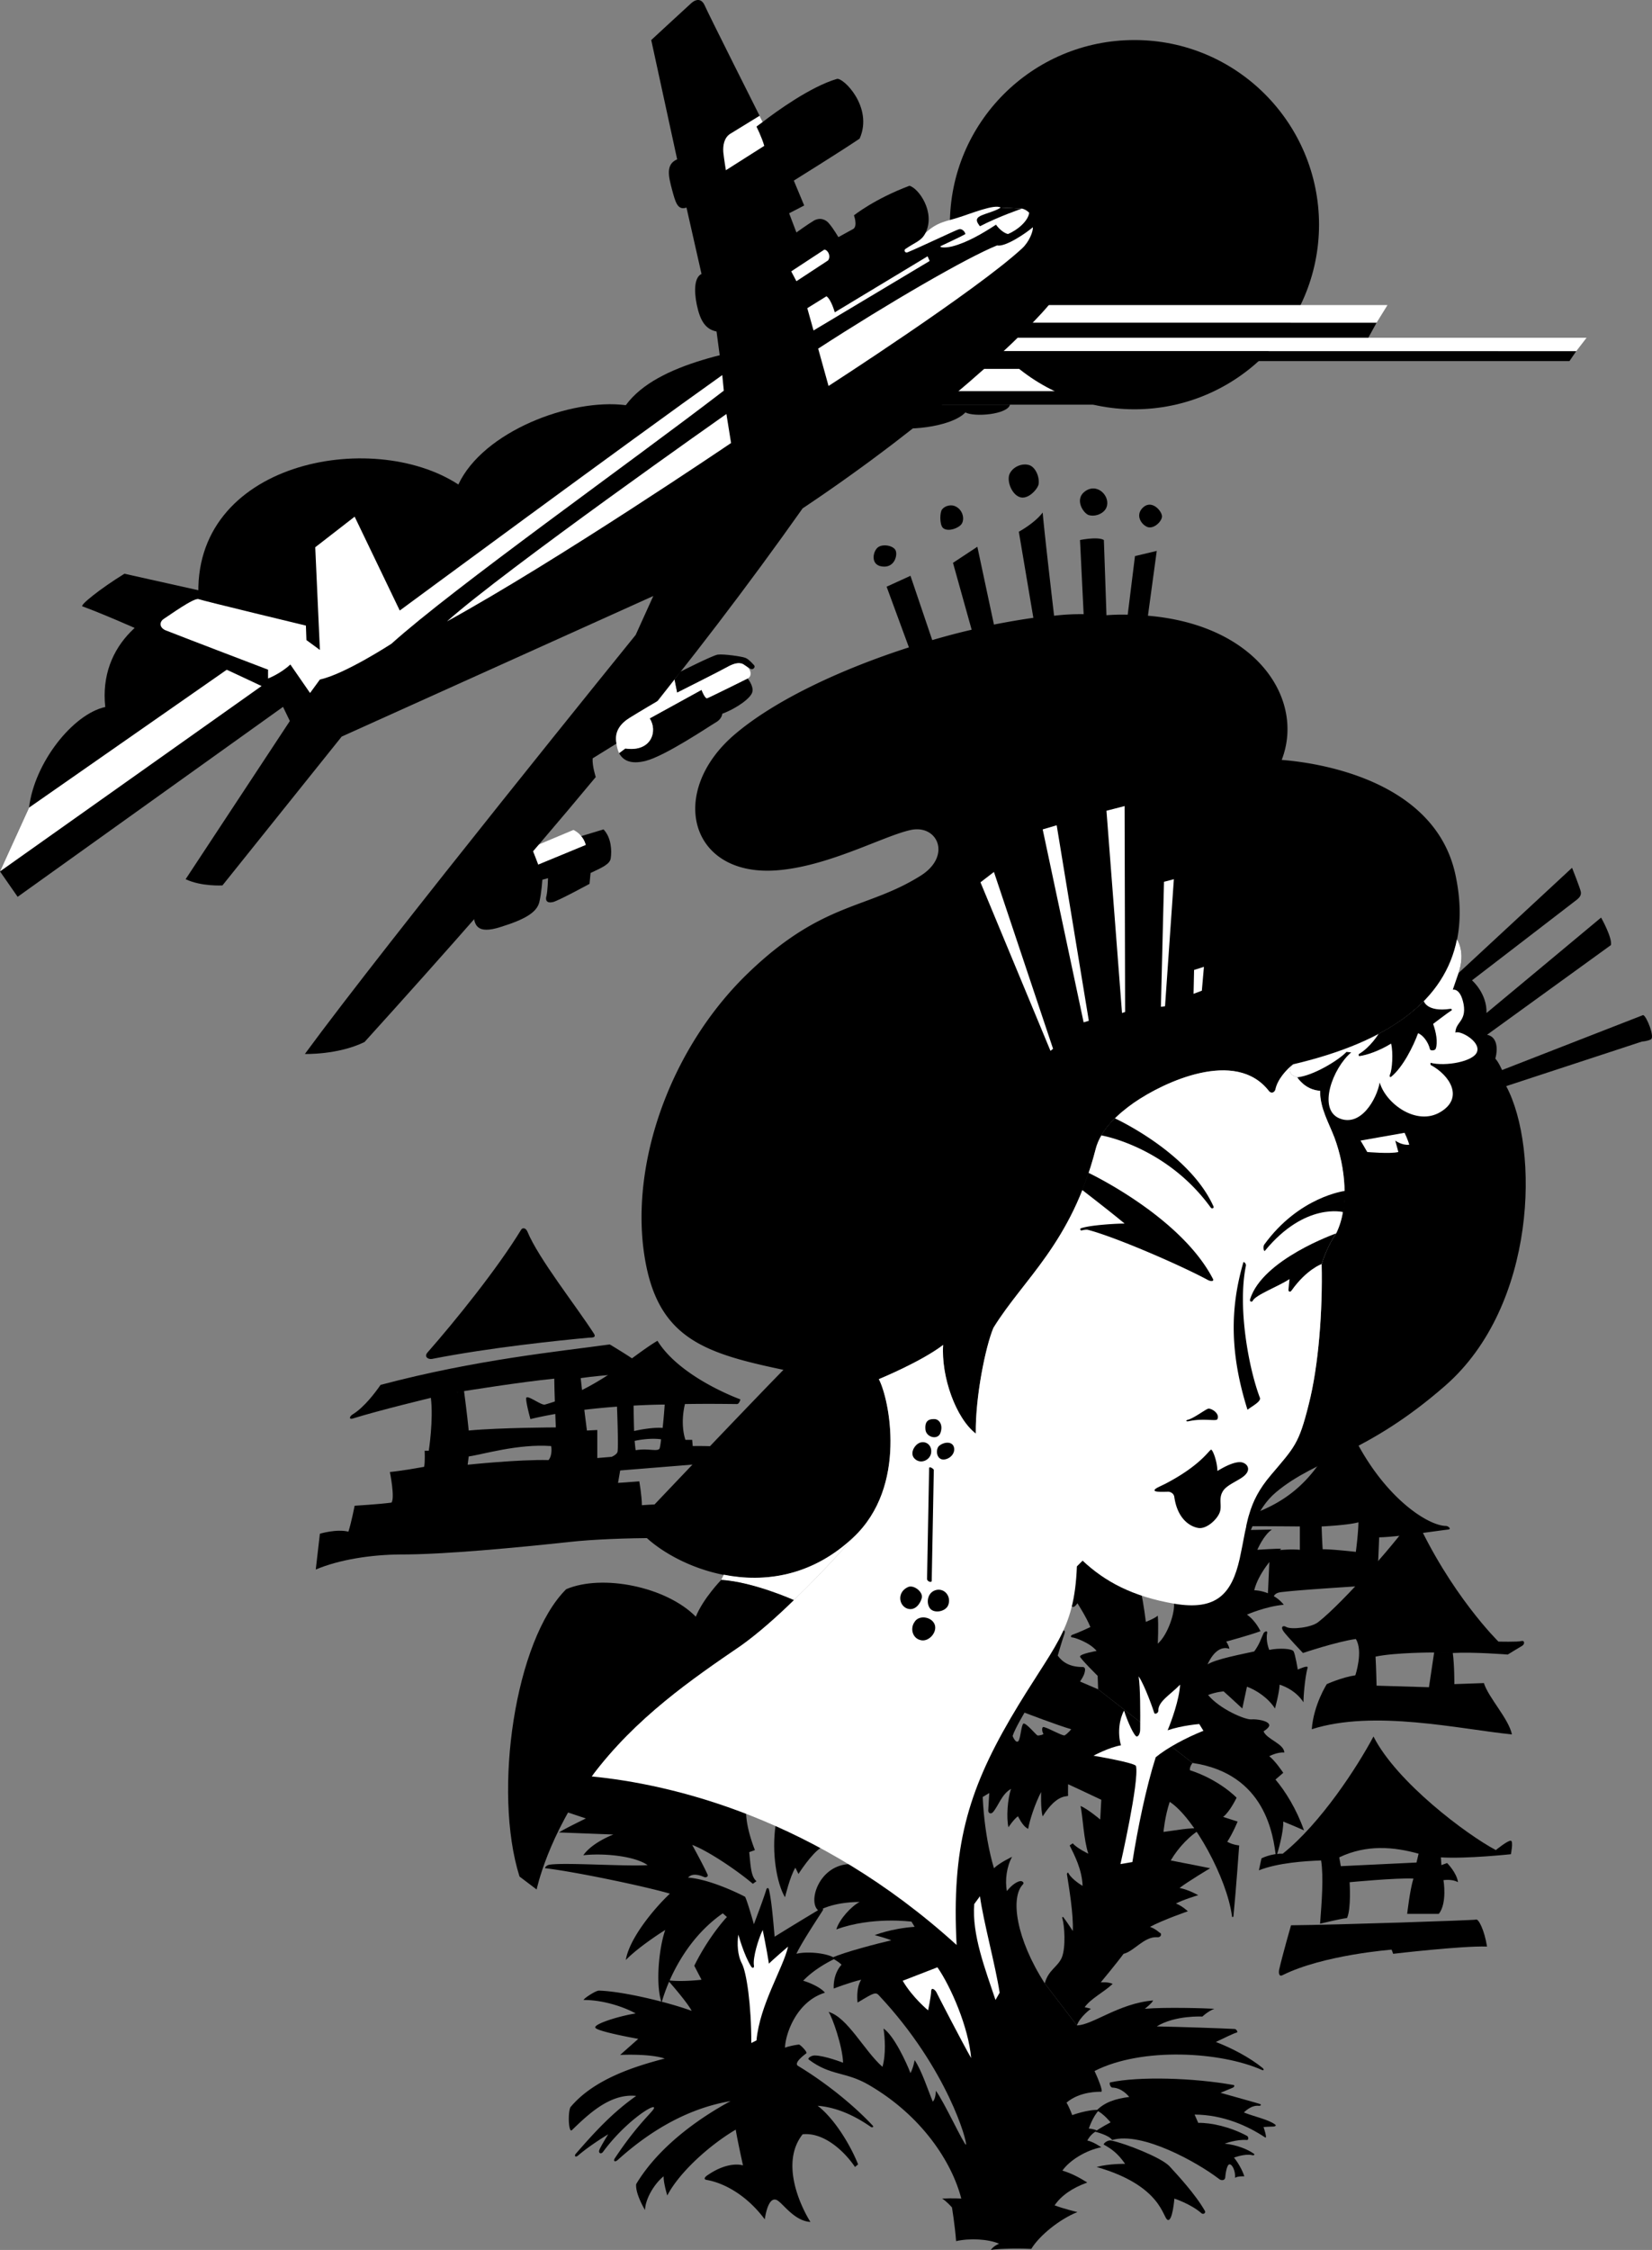
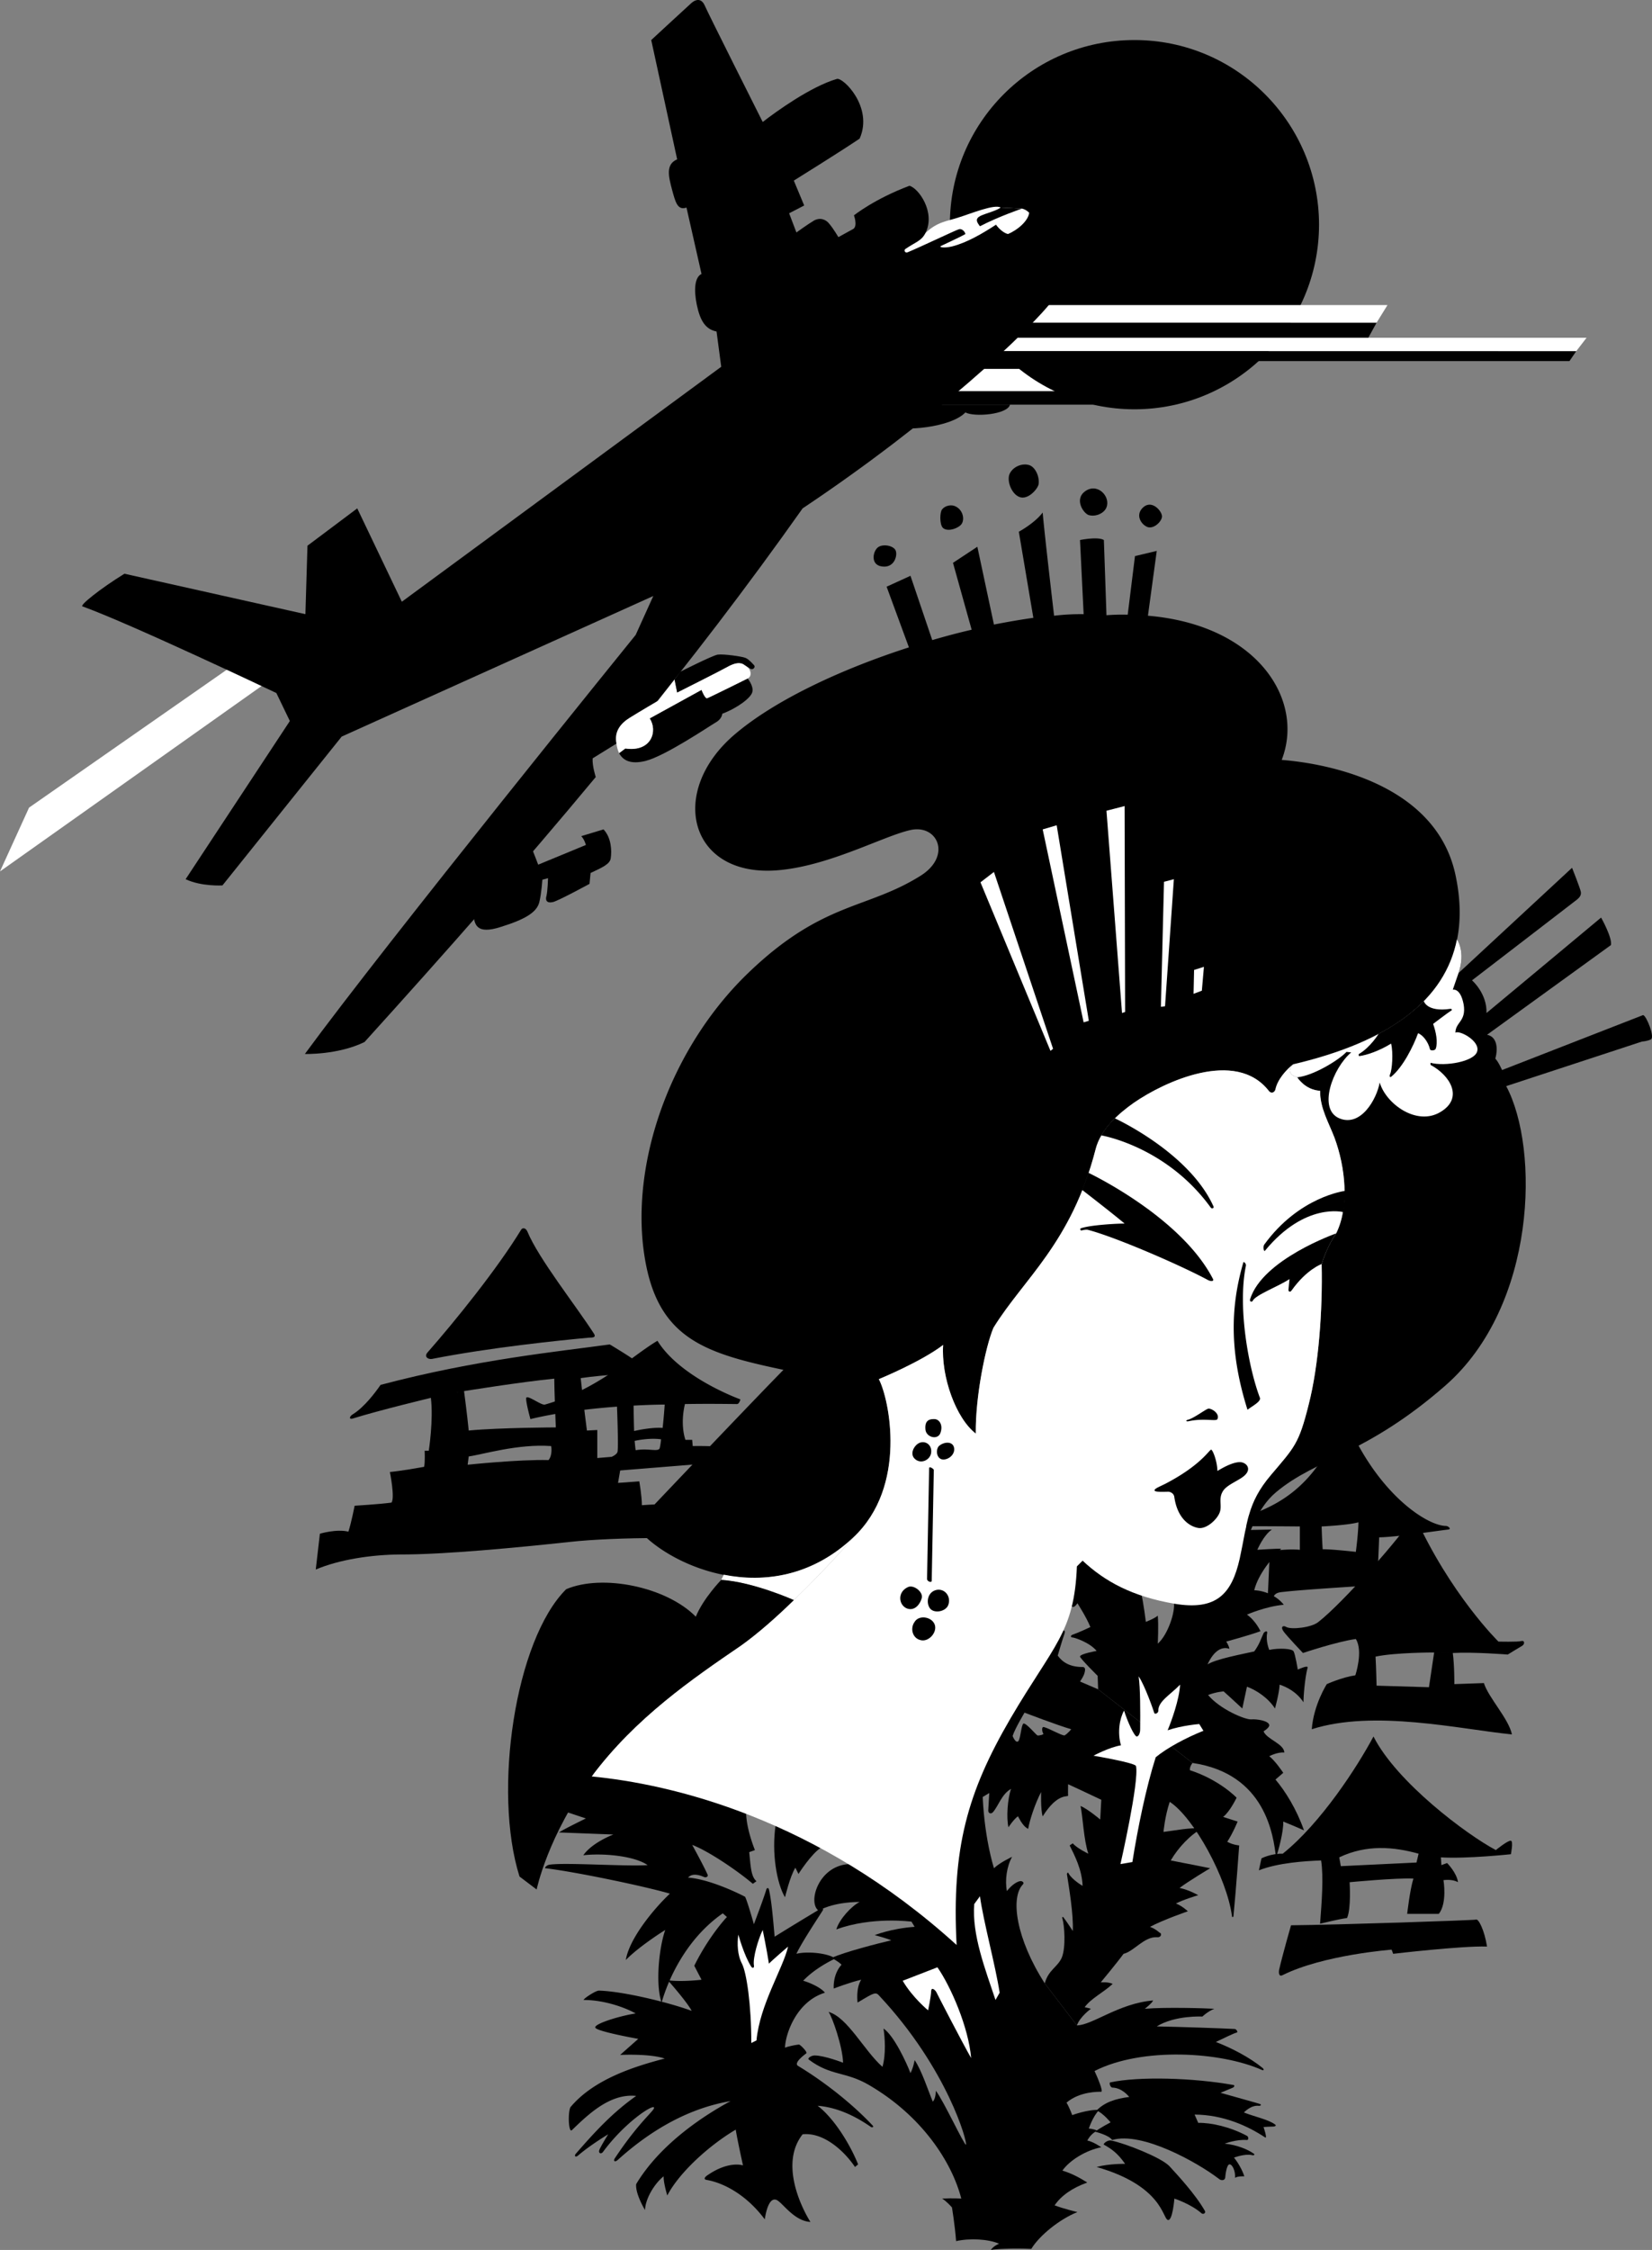
<svg xmlns="http://www.w3.org/2000/svg" width="318.619" height="433.823">
  <rect width="100%" height="100%" fill="#808080" stroke="none" />
-   <path d="m0 168.022 3.402 4.898L153.5 65.522c-10.55 1.961-26.719 4.262-32.8 12.602-10.66-1.375-27.528 5.078-32.298 15.296C71.7 82.5 36.77 89.1 38.301 115.522c-9.73 1.27-19.317 8.703-18 20.8-6.215 1.345-13.664 10.712-14.7 19.4L0 168.021" />
  <path fill="#fff" d="m5.602 155.721 43.597-30.398 8.102 2.097L0 168.022l5.602-12.3" />
  <path d="M177.102 78.022H194.8c-.492 1.922-6.914 2.434-8.602 1.5-2.754 2.898-11.941 3.773-15.097 2.602l6-4.102" />
  <path fill="#fff" d="m218.7 75.42 4.1-4.296h-36.3l-5.598 4.296H218.7" />
  <path d="m216.2 78.022 2.5-2.602h-37.798l-3.8 2.602h39.097" />
  <path d="M218.8 78.92c19.634-.015 35.571-15.953 35.602-35.597-.03-19.672-15.968-35.61-35.601-35.602-19.684-.008-35.621 15.93-35.602 35.602-.02 19.644 15.918 35.582 35.602 35.597" />
  <path d="m263.902 65.124 1.598-2.903h-68.7l-3.398 2.903h70.5" />
  <path fill="#fff" d="m265.5 62.221 2.102-3.398h-66.903l-3.898 3.398H265.5m38.5 5.5 2-2.597H194.402L191 67.72h113" />
  <path d="m222.8 71.124 1.5-1.5h78.4l1.3-1.903H191l-4.5 3.403h36.3" />
-   <path fill="#fff" d="M112.102 161.221c.636.653.898 1.7.898 1.7l-9.2 3.8s-.948-2.511-1.3-3.3l8.102-3.399c1.035.516 1.5 1.2 1.5 1.2" />
  <path d="M121.402 141.823c11.602-14.2 22.696-28.664 33.399-43.801 25.367-16.93 43.953-34.371 48.601-40.602 4.723-6.125 4.828-17.628-4.902-16.398l-20 3.898c1.992-4.015-1.363-8.667-3.098-9.097-6.742 2.527-10.703 5.699-10.703 5.699s.735 2-.097 2.602c-.926.515-2.903 1.597-2.903 1.597s-.937-1.593-1.699-2.5c-.723-.98-1.883-1.312-3-.699-1.117.66-3.398 2.3-3.398 2.3l-1.403-3.698 2.903-1.5-2-4.801s9.128-5.672 12.699-8.102c2.687-6.078-3.23-11.87-4.399-11.5-5.03 1.473-11.675 6.262-14.3 8.301l-.602-1.2s-9.938-19.753-10.598-21.3c-.71-1.559-1.925-1.062-2.703-.3-1.14 1.027-7.597 7-7.597 7l5 23c-2.286.976-1.633 3.374-1 5.8.644 2.367 1.046 4.121 2.8 3.5l2.899 12.8c-1.297.602-1.528 2.997-.899 6 .653 3.067 1.676 4.669 3.797 5.098l.903 6.801L77.5 116.022l-8.598-18-9.601 7.2-.399 13.198L24 110.624c-4.664 2.867-8.695 6.12-8.098 6.296 9.282 3.344 37.399 16.704 37.399 16.704l2.601 5.398-20.101 30.5c3.023 1.445 7.101 1.2 7.101 1.2l23-28.7L126 114.92l-3.398 7.5S74.574 181.702 58.8 203.221c0 0 6.351.207 11.5-2.3 15.61-17.243 30.46-34.063 44.601-51.098 0 0-.699-2.125-.601-3.602l7.101-4.398" />
  <path fill="#fff" d="M193 40.022c-1.168-.734-5.875 1.219-8.098 1.898-2.25.758-4.086.805-6.402 3-.805 1.555-1.758 1.649-3.898 3.102-.305.23-.059.863.5.602 2.718-1.133 9.304-4.286 9.8-4.403.465-.203 1.145.258 1.297.903-1.078.632-4.242 2.054-4.699 2.296-.5.239.535.47 2.102.102 2.957-.75 5.941-2.535 8.5-4.2.453.692 1.488 1.638 2.3 1.802 1.957-.805 3.914-2.579 4.098-4.102-.68-.695-1.398-.8-1.398-.8l-4.102-.2" />
  <path d="M197.102 40.221s-4.426 1.5-8.102 3.403c-.621-.805-.984-1.438.102-2 1.02-.493 2.921-.914 3.898-1.602l4.102.2" />
-   <path fill="#fff" d="M146.5 22.323s-4.512 2.773-5.7 3.5c-1.152.765-1.386 2.226-1.3 3.5.129 1.281.5 3.5.5 3.5l7.402-4.7c-.472-1.663-1.5-3.703-1.5-3.703s.418-.351 1.2-.898l-.602-1.2m6.102 30.001 1 1.898 6.097-4c.582-.75.063-1.988-.699-2.097l-6.398 4.199m3.098 7.097 1.202 4.301 22.399-13.398-.399-.903L161 60.221s-.672-2.453-1.598-3.097L155.7 59.42m2.1 7.801 2 7.2s28.516-18.387 37.302-26.5c1.386-1.254 2.195-3.344 2.097-4.098-1.43 1.219-5.344 3.851-6.898 3.5-5.793 2.32-20.996 11.133-34.5 19.898m-18.199 8.102c-18.09 13.918-52.09 37.984-64.102 48.8 0 0-9.016 5.876-13.8 6.899l-1.9 2.602-3.8-5.5c-1.934 1.808-4.3 2.699-4.3 2.699v-1.7s-15.829-6.035-19.798-7.601c-1.234-.559-1.152-1.656-.3-2.2.851-.523 5.804-4.128 6.699-3.8.812.313 20.699 5.102 20.699 5.102l.102 2.796 2.597 1.903-.898-19.801 7.601-5.898 8.7 18.097s44.164-32.586 62.199-45.398l.3 3m.501 4.5L141 85.42s-33.547 22.735-54.8 34.403c11.222-10.008 53.902-40 53.902-40" />
  <path d="M91.3 175.92c.13 2.348.528 4.344 5.302 2.801 4.812-1.492 6.886-2.851 7.398-4.699.45-1.824.602-4.398.602-4.398l1.097-.301s-.074 2.476-.297 3.398c-.257.836 0 1.504 1.297 1.2 1.274-.38 7-3.5 7-3.5l.203-2.098c2.09-.996 3.793-1.672 3.899-2.903.187-1.328.148-3.863-1.399-5.5l-4.3 1.301c.636.653.898 1.7.898 1.7l-9.2 3.8s-.948-2.511-1.3-3.3l-11.2 12.5m28.102-30.7c.782 1.426 2.243 2.2 5.098 1.5 3.828-.972 12.21-6.644 13.5-7.398 1.266-.688 1.3-1.7 1.3-1.7 3.075-1.175 5.59-3.144 5.802-4.203.296-1.144-.903-2.597-.903-2.597s-7.402 3.676-7.797 3.8c-.402.192-1.101-1.601-1.101-1.601l-10 5.5c1.594 2.363.394 6.535-4.7 5.8l-1.199.9" />
  <path fill="#fff" d="M121.402 138.42c-1.617 1.016-3.023 2.563-2.5 5 .078.672.258 1.258.5 1.801l1.2-.898c5.093.734 6.293-3.438 4.699-5.801l10-5.5s.699 1.793 1.101 1.602c.395-.125 7.797-3.801 7.797-3.801.906-.399.824-1.996-.898-2.801-.89-.441-2.02-.012-3.102.602-1.156.66-9.597 4.898-9.597 4.898l-.5-2.5-3.2 4.102s-3.441 2.011-5.5 3.296" />
  <path d="m130.102 131.022.5 2.5s8.441-4.238 9.597-4.898c1.082-.614 2.211-1.043 3.102-.602 0 0 .898.621 1.398.898.457.364 1.121-.265.703-.699-.539-.59-1.175-1.234-1.703-1.398-.59-.235-4.066-.762-5.297-.602-1.164.239-7.203 3.301-7.203 3.301l-1.097 1.5m-46.802 131c-.765.125-1.59-.465-.8-1.3 5.281-6.016 13.375-16.024 18-23.598.203-.399.848-.473 1.2.296 2.163 5.254 9.347 14.274 12.902 19.801.39.696-.372.688-1 .7-5.72.53-18.961 1.878-30.301 4.101m6.199 6.199s.621 4.672.902 7.602v5l-.203 1.597s9.871-1.046 15.602-.898c.832-1.043.5-2.7.5-2.7-6.38-.472-13.258 1.638-15.899 2v-5c6.028-.562 16.797-.6 16.797-.6s-.289-7.122-.297-9.4c-6.488.641-17.402 2.4-17.402 2.4l-6.398 1.3s-9.942 2.387-15.102 4c-.719.191-.621-.398 0-.8 2.316-1.4 4.543-4.458 5.402-5.7 18.653-4.934 34.403-6.43 44.2-7.8 0 0 4.261 2.515 6.597 4.3.496.402.75.984.102 1.102-.63.093-7.766.414-12.301 1.097 0 0 .723 6.559 1.2 10.102l2-.102v5.403l4.902-.403-.903 5.2 4.102-.297s.5 2.843.5 4.597c6.687-.52 18.101-.097 18.101-.097l.899 6.398c-8.48.04-23.442-.277-33.102.8-9.722 1.052-24.152 2.434-32.5 2.4-5.64.038-11.781.991-16.297 2.902l.797-6.903s3.188-.969 5.5-.398c.563-1.742 1.203-5 1.203-5s4.766-.285 7.098-.602c.715-.847-.3-5.898-.3-5.898s2.202-.203 6.6-1c.212-.957.102-3.102.102-3.102h.797s.93-5.953.403-10.199l6.398-1.3" />
  <path d="M127.8 275.323c-2.316-.168-5.5.597-5.5.597a261.37 261.37 0 0 1-.1-4.898c1.882-.102 3.905-.184 6-.2l3.902-.1c3.074-.055 6.39-.044 10 0 .484.034.699-.9.699-.9s-11.567-4.144-16-11.3c-4.965 2.934-11.438 9.39-21.7 12.3-.675.208-3.355-1.902-3.601-1.3-.164.621.8 4.102.8 4.102 4.13-1 9.536-1.864 16.7-2.403 0 0 .305 7.66.102 8.7-.223 1.09-4.102 2-4.102 2l-.3 2 26-2.098.1-2.7s-2.495-.367-7.198-.3l-.102-1.2h-1.3s-1.075-2.746-.098-6.902l-3.903.102s-.148 2.305-.398 4.5l-.301 2.199c-.09.922-.219 1.613-.3 1.8-.462.626-2.184-.12-4.598.302-.086-.528-.13-1.149-.2-1.801 0 0 2.762-.645 5.098-.301l.3-2.2m127.102 19.001s5.067-.235 7.098-.801c-.04 2.27-.5 5.7-.5 5.7s-4.703-.532-6.398-.5c-.13-1.872-.2-4.4-.2-4.4H250.7v4.5c-2.742-.237-5.797.302-5.797.302s-.355 8.406-.402 8.699c.047.347.773.472 1.2-.102.425-.66 1.054-.703 2-.8 3.85-.454 17.902-1.297 17.902-1.297s.246-5.442.398-9.204c3.34-.05 10.898-1.222 13.3-1.5.747-.082-.034-.738-.5-.699-3.792-.11-13.698-6.605-19.6-21.5-5.598 15.426-14.227 18.09-21 20.403-.872.316-1.106 1.308 0 1.199 1.023-.106 12.5 0 12.5 0h4.202M136.3 419.522c-.405.313-.624.7 0 .8 3.055.524 7.528 2.68 11.2 7.598.32-2.125.992-4.058 2.102-3.796 1.128.214 3.347 4.101 6.699 4.296-1.93-3.101-5.844-11.394-1.5-16.898 3.965-.422 7.91 3.063 10.101 6.3l.598-.5c-1.625-4.066-4.754-8.984-7.8-11.3 3.62.285 7.132 1.883 10.3 4.102.25.128.598-.004.3-.301-4-4.262-9.378-8.465-14.398-11.5-.617-.406.176-1.332 1.598-2.403.324-.222-1.188-1.718-1.398-1.699-.676.051-2.153.371-2.7.602.067-2.574 2.164-8.887 7.7-10.602-.872-1.129-3.457-2.133-4.2-2.3 1.57-1.653 3.762-3.11 6.2-4.297-1.485-1.082-5.524-1.414-7.5-.903 1.062-2.308 4.976-8.148 5.097-8.398.172-.324-.137-.559-.597-.2a662.444 662.444 0 0 0-8.7 5.297c-.277-3.109-.593-7.011-1.101-9.097-.059-.399-.45-.309-.5 0-.434 1.515-2.399 6.699-2.399 6.699s-1.28-4.547-1.703-5.3c-2.242-1.16-7.195-3.4-11-3.7.77-.816 1.942-.602 3.102-.102.37.149.781-.082.699-.398-.793-1.809-3-5.8-3-5.8 3.004 1.116 8.605 4.878 11.7 7.5l.702-.5c-1.039-.876-1.101-2.665-1.402-5.598l1.102-.403s-1.696-4.09-1.7-7.3c-6.597-2.805-18.87-6.586-29.902-7.297-1.75 1.988-4.898 7.199-4.898 7.199l3.898 1.3s-4 1.93-5.2 2.7c3.04.113 10.5.398 10.5.398s-4.073 1.516-5.8 4c4.09-.457 10 .184 12.402 1.903-4.32.277-15.582-.524-18.8-.102-.692.047-1.184.711-.903.7 5.961.718 19.297 3.515 24 4.902-3.183 3.003-7.847 8.707-8.5 12.796 2.602-2.683 7.602-5.796 7.602-5.796-1.246 3.593-1.887 10.605-.7 14 1.29-4.497 4.723-12.278 11.801-17.204l.797.704s-3.387 3.535-6.297 9.398l1.399 2.7s-3.774.464-6.5.1c.969 1.083 3.828 4.407 4.601 5.9-4.43-1.622-13.218-3.778-17.902-3.9-.746.024-3.223 1.747-2.898 1.802 3.668-.004 7.648 1.293 10 2.597-3.297.516-7.914 2-7.801 2.7.047.738 8.3 2.203 8.3 2.203l-3.5 3.097s5.696-.297 8.598.7c-5.699 1.48-13.683 3.957-18.199 9.402-.52 1.262-.312 5.015.3 4.398 3.095-2.976 7.329-7.129 12.4-6.597-4.673 3.3-8.032 7.011-11.598 11.097-.454.469-.106.89.5.301 2.273-1.945 5.699-4 5.699-4s-1.469 2.375-1.7 3c-.246.652.317.898.7.398 4.043-5.496 9.316-9.011 9.8-8.597.473.387-2.64 2.46-7.5 9.8-.378.54-.019.883.598.297 5.457-4.921 12.805-9.793 21.703-11.296-4.422 2.382-13.336 7.894-18.203 16-.199 1.878 1.703 5 1.703 5 .094-2.325 1.934-5.2 3.598-6.5-.066 1.222.7 3.699.7 3.699 2.187-4.235 7.812-9.508 13.202-12.7.246 1.676 1.399 6.899 1.399 6.899s-2.758-.996-7 2" />
  <path d="m211.8 325.721-.1-2.597s-3.302-3.274-3.4-3.704c-.062-.527 3.2-1.097 3.2-1.097-1.297-1.633-4.371-2.633-4.7-2.602-.312-.031-.355-.332 0-.5 1.325-.46 3.5-1.5 3.5-1.5-.679-1.754-2.5-4.597-2.5-4.597s-.488.808-.898.699c-.39-.051-.3-.602-.3-.602.328-2.437.699-7.3.699-7.3l1.5-1.297c2.68 2.168 6.355 5.043 11.3 6.597.442 1.758.899 5.5.899 5.5s1.695-.648 2.3-1.199c.173 1.895 0 5.398 0 5.398 1.919-1.668 3.438-6.14 3.102-8.097 11.04 2.433 12.243-6.668 13.5-13.801l5.399-.102c-1.613 1.082-2.801 3.903-2.801 3.903s3.965-.266 4.602-.2c-1.594 1.532-4.438 4.856-5.2 8 2.086.083 4.371 1.102 5.7 2.797-3.532.32-7.102 1.903-7.102 1.903 1.73 1.215 2.602 3.199 2.602 3.199-2.145.79-6.602 2-6.602 2s.555.809.602 1.398c-1.34-.511-2.97.27-4.2 3 1.582-1.035 6.774-1.996 9-2.5 1.055-1.445 1.29-2.449 1.797-3.5.149-.285.738-.62.703-.097-.332 1.629.399 3.3.399 3.3 1.902-.394 4.445-.265 4.699.297.316.551.8 3.5.8 3.5s1.97-.925 1.9-.398c-.544 2.035-.813 5.695-.798 6.7-1.343-2.028-3.257-2.954-4.601-3.4-.098 1.77-.899 4.598-.899 4.598-1.355-2.109-3.703-3.593-5.402-4.199-.355 1.653-.898 4.2-.898 4.2-1.563-1.47-3.602-3.297-3.602-3.297s-1.422.085-3 .699c2.363 2.804 7.156 4.765 8.3 4.699 1.09-.094 3.407.266 3.5 1.102.055.515-1.1 1.199-1.1 1.199.609 1.558 3.98 2.402 4 4.097-1.313-.144-2.9.704-2.9.704 1.184.91 2.7 3.199 2.7 3.199l-1.5 1.3c1.902 2.243 4.074 5.723 5.5 9.797-1.684-.757-4-1.699-4-1.699.082 1.89-.957 5.727-1.398 6.903-.516-4.293-2.032-16.114-16.102-18.204l-18.2-14.199" />
  <path d="M230 339.92s-.61.73-.5 1.403c5.781 1.887 9 5.3 9 5.3s-1.3 2.72-2.598 3.7c1.383.46 2.797.898 2.797.898s-.89 2.196-2 3.903c1.14.625 2.301.699 2.301.699s-.602 8.472-1.098 13.597c-.015.223-.277.368-.3 0-.961-7.28-7.336-18.96-12-22-.942 2.817-1.2 5.801-1.2 5.801 2.575-.312 4.73-.828 7.5-.699-2.21 1.148-4.62 3.656-6.101 6.2 3.734.714 7.601 1.5 7.601 1.5s-4.156 2.476-5.902 3.8c1.793.352 3.602 1.398 3.602 1.398s-2.817.825-4.301 1.602c1.215.469 2.3 1.5 2.3 1.5s-4.746 1.637-7.3 3c1.34.52 1.742 1.129 2 1.2.219.085.234.906-.7.8-2.437-.121-4.433 2.754-6.402 3.2-1.304 1.788-4.398 5.5-4.398 5.5s1.48-.114 2.3.3c-1.683 1.582-4.273 2.86-5.402 4.5.766.152 1.203.3 1.203.3s-2.086 1.493-2.703 3.2l-6.199-8.102c.715-2.628 2.48-3.105 3.3-5 .778-1.94.516-6.136.102-7.5-.132-.273.102-.468.297-.097.77 1.02 1.703 2.5 1.703 2.5.184-3.074-.785-8.746-1.101-10.801-.102-.297.164-.648.3-.3.669 1.234 2.7 2.402 2.7 2.402-.117-3.165-1.57-5.926-2.5-7.801l.601-.403c.825.965 3 2 3 2-.898-2.71-1.058-7.152-1.5-9.199 1.344.531 3.797 2.602 3.797 2.602l.203-3.801c-1.808-.879-6.402-3-6.402-3s-.031 1.902 0 2.2c-.031.34-2.027-.602-4.898 4-.426-1.344-.301-4.7-.301-4.7-1.14 2.16-2.211 5.402-2.5 7.102-1.2-.551-1.922-2.512-2-2.403-.875.657-1.801 2.102-1.801 2.102-.434-1.848-.176-5.473.5-7.403-1.813 1.004-2.445 3.325-3.5 4.5-.348.383-.863.266-.898-.296.066-1.364.199-3.403.199-3.403l-1.5.903s-.426-2.22-.2-5.204c2.731-5.96 5.364-10.113 6.598-12l1.903.801s-1.84 3.051-2.301 4.5c0 0 .578 1.5 1.101 1 .438-.46.563-3.207 1-3.398.524-.13 2.418 2.18 2.7 2.3.355.04 1.363-.187 1.097-.402-.215-.261-.39-1.437.203-1.199 1.211.36 3.051 1.492 3.899 1.602.715-.434 1.3-1.204 1.3-1.204-2.628-.757-9-3.199-9-3.199l-1.902-.8s6.836-10.657 8.903-14.7c.238-.48 1-.582.699.301-.336.875-1.301 4.2-1.301 4.2.93 1.304 2.367 2.179 4.7 2.198.527-.039.683.301.5 1-.098.676-.9 1.801-.9 1.801l3.5 1.5 18.2 14.2" />
  <path d="M207.7 390.522c2.984-.027 8.124-4.277 14.702-4.8-.222.534-1.601 1.6-1.601 1.6 3.937-.343 11.879-.105 13.398 0-1.312.536-2.297 1.5-2.297 1.5s-5.246-.292-8.8 1.9c4.195.077 12.582.359 15.097.5.215.054.68.597.301.698-.422.06-2.547 1.114-4 1.801 2.86 1.086 6.453 2.922 9 5 .285.223.328.59-.098.403-7.879-3.52-23.136-4.477-32.3.199.628 1.328 1.69 3.902 1.3 4-.476 0-4.148-.098-6.703 2.097.508.81 1.102 2.403 1.102 2.403s3.004-1.113 5.199-1c-1.238 1.242-2 3.597-2 3.597s.922.04 1.602.403c-1 .515-1.543 1.27-1.903 1.898 1.14.215 2.703 1.301 2.703 1.301-3 .594-6.113 2.527-7.5 4.5 2.426.727 4.278 2.004 4.797 2.3-2.93 1.063-5.023 2.532-6.297 4.4 1.688.655 4.399 1.3 4.399 1.3-3.43 1.352-7.36 4.547-8.899 7.102-3.156-.16-6.832 0-7.8.199.57-.836 1.597-1.2 1.597-1.2-2.066-.913-5.707-1.09-8.297-.5-.238-3.132-.8-6.5-.8-6.5s-1.067-1.23-1.903-1.703c2.067-.12 3.703 0 3.703 0-1.797-6.988-7.547-15.933-17.8-21.898-4.54-2.656-7.329-1.695-11.602-4.898-.36-.258.48-.797 1.102-.801 1.902 0 5.5 1.398 5.5 1.398-.082-3.074-2.067-8.808-2.801-9.8 3.676 1.054 6.84 7.445 10.398 10.601.707-2.437.465-5.715.203-7.398 2.02 1.367 4.418 6.558 5.2 8.597.574-1.082.8-2.5.8-2.5 1.371 1.977 2.664 6.035 3.5 8 .586-.511.598-2.097.598-2.097 1.508 1.988 5.516 10.613 5.8 10.398.356-.266-3.495-14.64-16.8-28.8-.453-.563-.945-.337-1.5-.098-.59.277-2.598 1.5-2.598 1.5s-.375-2.79.7-4.403c-2.141.477-5.301 1.7-5.301 1.7s-.246-2.641 1.5-4.598c-.582-.63-1.899-1.301-1.899-1.301 2.196-1.086 9.383-2.926 11.5-3.398-1.12-.473-3.203-1-3.203-1s3.195-1.29 7.703-1.602l-.601-1s-7.614-1.035-14.5 1.5c.578-1.977 2.926-4.5 4.5-5.3-5.442.046-7.899 1.698-7.899 1.698-2.254-1.57.063-9.078 6.297-9 3.75 2.317 11.258 6.872 19.903 14.801-.336-7.61-.657-20.23 5.5-33.597-.407 4.66.105 12.855 2.097 19.597 1.172-1.12 3.5-2.199 3.5-2.199-1.05 1.879-1.402 4.594-1 6.602 1.067-1.368 2.106-1.848 2.5-1.903.403-.105.918.246.602.602-2.516 2.57-1.27 10.59 4.199 19.097l6.2 8.102m-58.098-38.699s4.77 2.09 8.8 4.398c-1.875 1.125-4.402 5.102-4.402 5.102l-.598-1.2c-1.027 1.614-2 5.7-2 5.7-1.586-2.649-2.62-8.559-1.8-14m99.8-146.602s-1.847 1.73.797 2.5c0 0 1.457 2.418 4.403 2.602-.02 3.383 1.687 6.148 2.8 9.097 2.055 5.575 2.907 13.137.297 18.403 0 0-1.648 2.187-2.797 5.898.211 8.836-.566 19.59-2.5 27.102-1.902 7.61-2.707 8.176-7.3 13.597-4.649 5.489-4.48 9.22-6 16.102 1.742-4.234 3.128-9.566 7-12.8 7.824-6.555 17.441-7.247 32.699-20.598 17.574-15.41 18.144-45.645 11.699-57.704l26.2-8.597s.91-.035 1.702-.403c.805-.402-.847-4.582-1.5-4.699L289.7 206.323s-.66-1.535-1.297-2.2c.614-2.296.157-4.288-1.601-4.601l23.898-17.3c.29-1.415-1.898-5.302-1.898-5.302s-19.2 16.008-22.102 18.403c.117-3.797-2.797-6.301-2.797-6.301s19.11-14.676 19.899-15.3c.804-.579 1.183-1.044 1.101-1.7-.078-.621-1.703-4.7-1.703-4.7l-21.898 20.302c1.426-4.164-.301-6.5-.301-6.5-2.297 11.5-12.594 19.644-31.598 24.097m-25.301-105.5c.191-.933-1.758-3.39-3.5-2-1.668 1.375-.684 3.188.5 3.801 1.16.66 2.785-.703 3-1.8m-14.5-5.2c2.464-1.371 4.914 1.715 3.597 3.7-.722 1.023-2.156 1.402-3.199 1.1-1.086-.335-3.027-3.292-.398-4.8M198.3 89.624c-1.413-.32-3.062.515-3.6 1.796-.528 1.274.34 3.778 1.902 4.403 1.632.652 3.496-1.5 3.699-2.403.265-1.445-.633-3.539-2-3.796M184 97.522c1.867.633 2.21 2.977 1.2 3.8-.99.837-2.723 1.165-3.4.4-.6-.727-.538-2.993-.1-3.5.413-.56 1.41-.962 2.3-.7m-11.2 8.801c.27.949-.386 3.238-2.698 2.898-2.375-.297-1.72-3.203-.602-3.8 1.086-.61 3.102-.11 3.3.902" />
  <path d="M221.402 118.721c21.168 1.781 30.282 16.274 25.797 27.801 7.828.61 29.617 4.188 33.5 22.102 3.903 18.164-5.957 30.652-31.297 36.597-1.277.989-3.015 2.918-3.402 4.801-.187.723-.887.875-1.3.3-6.384-8.171-20.173-1.73-26 2.302-2.84 1.996-6.41 5.054-7.4 9-4.663 18.066-13.823 24.882-19.698 34.398-1.516 3.586-3.497 13.277-3.403 20.398-3.844-2.968-6.699-10.957-6.297-17.097-4.234 3.246-12.402 6.597-12.402 6.597 1.988 3.72 5.61 20.63-4.898 30.5-16.395 15.434-37.63 4.403-42.102-2.398 0 0 20.305-21.422 28.602-29.898-16.012-3.368-25.141-6.34-27.102-24.204-1.871-17.921 6.234-38.89 20.5-52.5 14.277-13.652 22.73-12.054 33.102-18.597 5.957-3.778 3.261-9.86-1.903-8.801-5.058 1.074-15.183 6.66-24.898 7.7-17.758 2-22.336-14.934-9-26.2 7.75-6.57 20.46-12.504 33.5-16.7L171 113.125l4.602-2.102 4.199 12.398c2.57-.753 5.129-1.43 7.601-2l-3.601-12.898 4.699-3.102 3.2 15c2.64-.511 5.179-.953 7.6-1.296l-2.8-16.602s3-1.598 4.602-3.7c.316 3.911 2.199 19.9 2.199 19.9a43.089 43.089 0 0 1 5.699-.302l-.7-14.296s3.446-.707 4.602 0c.086 2.308.5 14.5.5 14.5a39.073 39.073 0 0 1 4.098-.102l1.402-11.3 4.2-1-1.7 12.5" />
  <path fill="#fff" d="m189.102 170.124 2.597-2 11.403 34.097-.5.403-13.5-32.5m12-10.204 2.699-.796L210 196.823l-1 .3-7.898-37.203m12.3-3.597 3.5-.903.098 39.704-.598.199-3-39m11.098 13.699 1.902-.5-1.703 24.5-.797.102.598-24.102m5.8 17 1.9-.602-.4 4.602-1.6.602.1-4.602m50.7-5.898c-2.297 11.5-12.594 19.644-31.598 24.097 0 0-1.847 1.73.797 2.5 3.047-.304 7.895-3.222 9.5-4.898l.903.098c-3.594 3.062-6.473 10.937-2.301 12.703 4.136 1.75 7.222-3.664 7.8-6.903 1.211 4.133 7.149 8.434 11.7 5.7 4.558-2.7 1.89-7.079-1.899-9.098v-.402c2.754.746 8.473-.211 9-2.2.594-2.008-3.453-4.164-4.203-3.597.031-2.086 2.117-2.168 1.602-5.403-.606-3.312-2.102-2.898-2.102-2.898l1.102-3.2c1.426-4.163-.301-6.5-.301-6.5" />
  <path fill="#fff" d="M153.3 308.323c-3.355 3.293-7.027 6.55-10.3 8.898-9.488 6.485-20.5 14.004-28.898 25.301 15.27 1.484 43.289 7.906 70.398 32.5-.977-18.715 2.121-29.484 10.402-43.7 8.336-14.218 12.297-16.55 12.797-29.3l1.102-1.102c4.328 4.055 9.633 6.91 17.699 8.301 8.121 1.375 11.074-1.894 12.602-8.699 1.52-6.883 1.351-10.613 6-16.102 4.593-5.421 5.398-5.988 7.3-13.597 1.934-7.512 2.711-18.266 2.5-27.102 1.149-3.71 2.797-5.898 2.797-5.898 2.61-5.266 1.758-12.828-.297-18.403-1.113-2.949-2.82-5.714-2.8-9.097-2.946-.184-4.403-2.602-4.403-2.602-2.644-.77-.797-2.5-.797-2.5-1.277.989-3.015 2.918-3.402 4.801-.187.723-.887.875-1.3.3-6.384-8.171-20.173-1.73-26 2.302-2.84 1.996-6.41 5.054-7.4 9-4.663 18.066-13.823 24.882-19.698 34.398-1.516 3.586-3.497 13.277-3.403 20.398-3.844-2.968-6.699-10.957-6.297-17.097-4.234 3.246-12.402 6.597-12.402 6.597 1.988 3.72 5.61 20.63-4.898 30.5 0 0-5.106 5.957-11.301 11.903" />
  <path d="M265.902 199.323c3.5-1.863 6.368-3.946 8.7-6.301 0 0 .566 2.16 5.097 1.5.364-.05.418.285.102.398-.27.133-3.399 2.5-3.399 2.5.575 1.594.95 3.567.5 4.801-.16.364-.996.418-1.101.102-.317-1.39-1.348-2.754-2.301-3.102-.89 2.457-2.914 6.559-5.2 8.403-.296.191-.327-.22-.198-.5.41-.868.632-4.176.199-5.903-2.293 1.414-4.703 2.223-6.102 2.403-.152.082-.215-.32-.097-.403 2.203-1.277 3.8-3.898 3.8-3.898" />
-   <path fill="#fff" d="M262.402 219.92s.852 1.399 1.297 2.204c0 0 4.446.394 6 0l-.597-2.204s1.23.954 2.699.801c-.239-.926-.899-2.3-.899-2.3l-8.5 1.5" />
  <path d="M259.102 233.721c.207-1.3.312-2.672.3-4.097 0 0-8.851 1.074-15.601 10.398-.2.297-.102 1.484.199 1.102 7.75-9.387 15.102-7.403 15.102-7.403m-1.402 4.102s-1.602 2.187-2.798 5.898c0 0-2.879 1-5.8 5.102-.223.336-.575.3-.602-.102.043-.402.2-2.097.2-2.097-2.028 1.375-6.583 3.05-7.098 4.199-.145.304-.645.16-.5-.301 2.375-7.715 16.597-12.7 16.597-12.7" />
  <path d="M240.3 244.022c.052-.402-.46-.852-.5-.602-2.6 8.891-2.585 17.63.802 28.403.996-.77 2.62-1.57 2.398-2.301-2.125-5.55-4.363-17.371-2.7-25.5m-27.898-25.102c.657-1.187 1.57-2.28 2.598-3.296 0 0 14.246 6.496 19 16.898.258.453-.285.621-.5.3-8.566-11.82-21.098-13.902-21.098-13.902m-3.702 10.5a47.59 47.59 0 0 0 1.202-3.296s17.746 8.375 24 20.398c.352.586-.367.57-.902.3-5.191-2.82-17.89-8.327-23.2-9.698-.308-.07-.84.043-1.1.097-.27.157-.536-.281-.2-.398 1.871-.645 7.09-.914 8.402-.902-2.484-2.086-8.203-6.5-8.203-6.5m20.601 44.601c-.562.129-.722-.156-.1-.3 1.132-.325 3.288-1.962 3.8-2.098.445-.184 2.324.816 1.8 2-.171.492-2.593-.227-5.5.398m4.302 5.5c.257-.016 1.152 2.11 1.199 4.102 1.84-1.122 3.316-1.72 4.398-1.704 1.156.063 2.09 1.149 1.102 2.301-.93 1.164-3.738 1.957-4.5 3.403-.836 1.43-.031 2.793-.602 4.097-.547 1.328-2.472 3.082-4 2.903-1.586-.22-4.062-1.657-4.699-5.903-.055-.664-.566-1.011-1.098-1.097-.586-.004-2.586.12-2.703-.204-.125-.316.465-.558 2-1.296 6.988-3.622 8.54-6.633 8.903-6.602M178.8 304.42l.4-21.296c-.02-.512.863.085.902.296l-.403 21.403c-.043.402-.926.086-.898-.403m1.301-30.796c1.027-.067 1.82 1.09 1.3 2.597-.437 1.473-2.66.996-2.902-.5-.18-1.59.473-2.113 1.602-2.097m3.8 5.199c.524 1.176-.539 2.508-1.902 2.597-1.297.016-1.59-1.667-1-2.5.688-.765 2.375-1.164 2.902-.097m-6.602-.602c1.165-.504 2.391.34 2.302 1.7-.02 1.41-1.754 2.44-3 1.5-1.309-.977-.309-2.743.699-3.2m-2.199 27.801c1.043-.523 2.863.805 2.699 2-.262 1.148-1.305 2.703-2.899 2.102-1.601-.676-1.851-3.157.2-4.102m5.8.5c1.555-.078 2.516 1.488 2 2.898-.441 1.36-2.87 1.782-3.601.602-.762-1.16-.328-3.309 1.601-3.5m-4.5 6.199c.86-1.414 3.395-.984 3.899.602.453 1.504-1.258 3.363-2.801 2.898-1.547-.386-1.984-2.293-1.098-3.5" />
  <path fill="#fff" d="M153.102 308.522c6.304-6.039 11.5-12.102 11.5-12.102-8.012 7.547-17.204 8.762-25 7.204l-.5 1c6.242.406 14 3.898 14 3.898" />
  <path d="M103.5 364.323s2.164-10.477 10.602-21.801c8.496-11.36 19.41-18.816 28.898-25.3 3.223-2.313 6.832-5.5 10.102-8.7 0 0-7.758-3.492-14-3.898 0 0-3.47 3.566-4.903 7.097-5.629-5.734-17.96-8.293-25-5.3-9.863 9.789-14.176 39.023-9 55.402l3.301 2.5" />
  <path fill="#fff" d="m144.902 393.92 1-.5c.641-6.921 5.125-13.875 6.098-18.097 0 0-2.98 2.55-3.7 3.3-.366-2.46-1.198-6.5-1.198-6.5-.88 1.837-1.918 5.352-1.7 6.797.102.438-.172.707-.5.301-1.394-2.148-2.5-6.199-2.5-6.199-.254 1.734-.175 3.961.7 5.602.882 1.714 1.812 7.937 1.8 15.296m73.5-34.898-2.3.398s3.632-15.894 3-18.898c-.149-.637-8.2-2-8.2-2s3.024-1.625 5.297-2c-.726-2.5-.246-5.215.602-6.7.59 1.966 2.027 5.177 2.5 5 .488-.144.633-1.081.601-1.5.032-2.976.043-7.956-.3-10.1 1.222 1.773 2.886 6.616 3 7 .046.413.836.144.8-.4-.02-1.788 2.297-3.034 4.2-5-.149 2.891-1.696 7.122-2.403 8.802 2.817-.961 6.102-1.204 6.102-1.204l.8 1.301c-3.367 1.34-7.058 3.32-9.199 5.102-1.836 5.742-3.464 13.633-4.5 20.199m-30.5 8.102 1.098-1.5c.676 4.902 2.992 13.336 3.8 18.597l-.8 1.403c-1.934-5.832-4.578-12.543-4.098-18.5m-13.8 14.796 6.699-2.597c2.562 3.664 6.015 11.586 6.5 17.5-1.621-2.817-6.492-12.238-6.7-12.7-.273-.5-.933-.976-1-.3-.07 1.398-.601 3.8-.601 3.8s-3.047-2.515-4.898-5.703" />
  <path d="M217.8 404.323c-1.448-1.688-2.726-1.77-3.198-1.801-.485.031-.707-.922-.5-1 5.527-1.203 16.148-.887 23.8.5.164.004.29.277-.101.5-.477.207-2.399 1-2.399 1 2.438.711 7.47 2.066 7.7 2.2.183.09.085.37-.403.3-1.504-.113-2.797 1.3-2.797 1.3 2.25.86 4.805 1.384 6 2.302.239.128.2.332-.203.398-.75.008-2 .102-2 .102s.801 2.336.301 2c-3.363-2.223-8.047-4.364-13.598-4.403l.7 1.602c2.425-.059 6.097.738 9.398 2.5.336.18.344.8 0 .8-2.023-.163-4.3.7-4.3.7 2.437.254 4.515 1.133 5.702 2 .133.16-.148.34-.5.199-1.406-.27-3.402.5-3.402.5s1.293 1.531 2 3.602c0 0-1.363-.055-1.8.296.116-1.234-.505-2.667-1.098-2.597-.524.09-.758 2.012-.801 2.597-.117.536-.778.567-1.2.204-4.05-3.114-14.82-9.2-20.601-7.5-.625-.965-3.3-1.602-3.3-1.602 1.085-.82 3-1.8 3-1.8s-1.41-1.747-2.7-2.302c1.578-1.57 3.543-2.242 6.3-2.597" />
  <path d="M212.902 413.522c-.18-.137.63-.934 1.399-.8 2.691.534 9.597 3.257 11.199 4.902 1.54 1.675 5.07 5.457 6.902 8.699.172.445-.386.715-.703.398-2.086-1.8-5.199-2.8-5.199-2.8s-.355 4.542-1.3 4.101c-.973-.355-1.067-6.57-13.7-10.2 2.375-.652 5.5-.6 5.5-.6-1.445-2.048-2.563-2.844-4.098-3.7M249 371.221c8.73-.074 35.2-.953 35.7-1.097.456-.176 1.605 2.03 2.1 5.199-4.87-.164-18.1 1.398-18.1 1.398l-.298-.8s-13.152.996-21 4.902c-.73.398-.797-.38-.703-1 .707-3.074 2.301-8.602 2.301-8.602m24.2-12.097-14.598.699-.301-1.7c5.312-2.519 10.527-2.03 15.3-.703l-.402 1.704-.597 3.097c-.684 2.18-1.2 6.801-1.2 6.801h6.098c1.66-2.066.902-6.5.902-6.5s1.696-.273 2.797.398c-.226-1.82-2.097-3.699-2.097-3.699l-1.102.403-.098-1.5c4.852.32 13.5-.602 13.5-.602s.516-2.516 0-2.602c-.547-.125-2.902 1.801-2.902 1.801-5.613-2.969-19.137-13.086-23.598-21.898-3.101 5.828-10.129 16.691-17.5 22.597-2.32-.046-4.101.903-4.101.903l-.5 2.3c3.664-1.44 8.777-1.78 12-1.902.504 3.23.12 7.98-.2 12.2 0 0 3.727-.919 5.2-1.098.828-1.801.5-6.903.5-6.903s8.953-.863 12.3-.699l.598-3.097m3.403-40.5s-7.454-.016-11.301.796c.12 2.106.199 5.602.199 5.602l10.102.3 1-6.698 3.597.097c.324 2.356.301 6 .301 6l5.7-.199c.863 2.797 4.78 6.863 5.402 9.899-10.098-1.012-26.606-4.844-38.602-1 .367-4.782 2.902-8.7 2.902-8.7s2.918-1.32 5.5-1.699c0 0 1.57-4.629.098-7-3.64.496-10.2 2.7-10.2 2.7s-3.089-3.255-3.698-4.098c-.711-.93-.141-1.328.5-.903 1.027.52 4.886.106 6.199-1 4.73-3.699 16.129-16.586 18.5-20.597 6.86 15.25 16.199 24.398 16.199 24.398s3.766.098 4.402-.101c.696-.172.688.59.2.902-.575.324-2.801 1.699-2.801 1.699s-6.528-.523-10.602-.3l-3.597-.098" />
</svg>